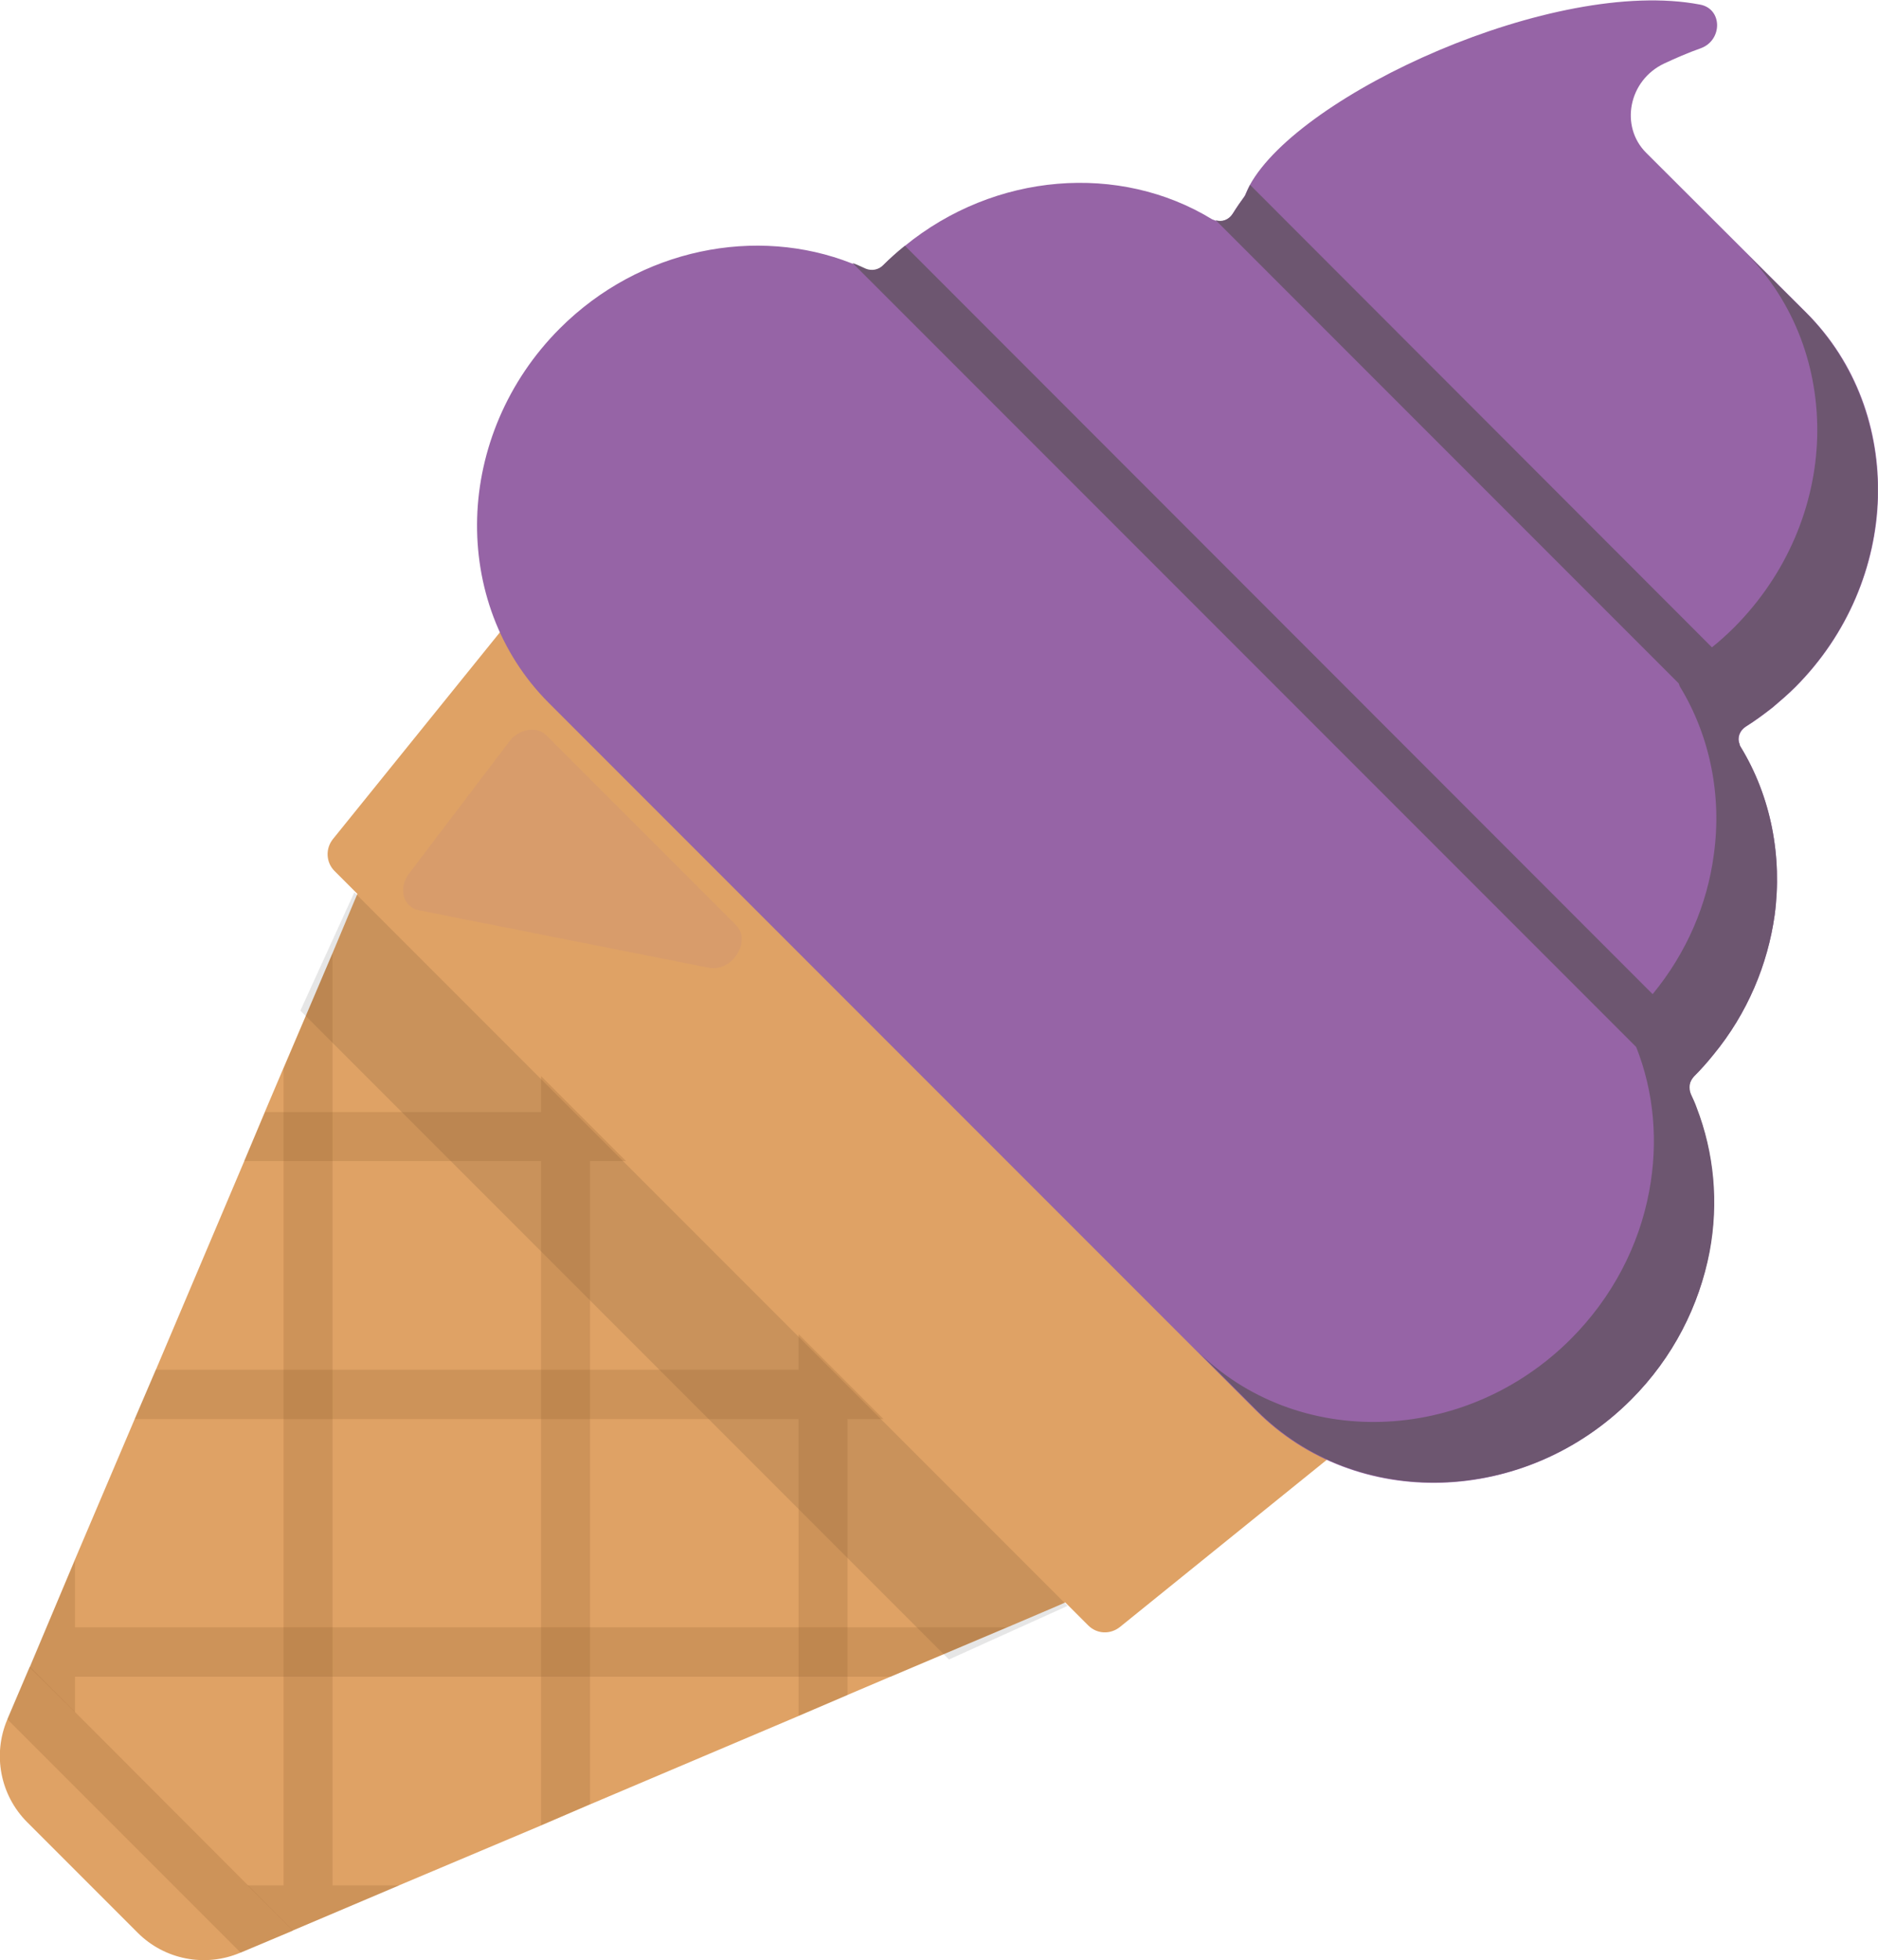
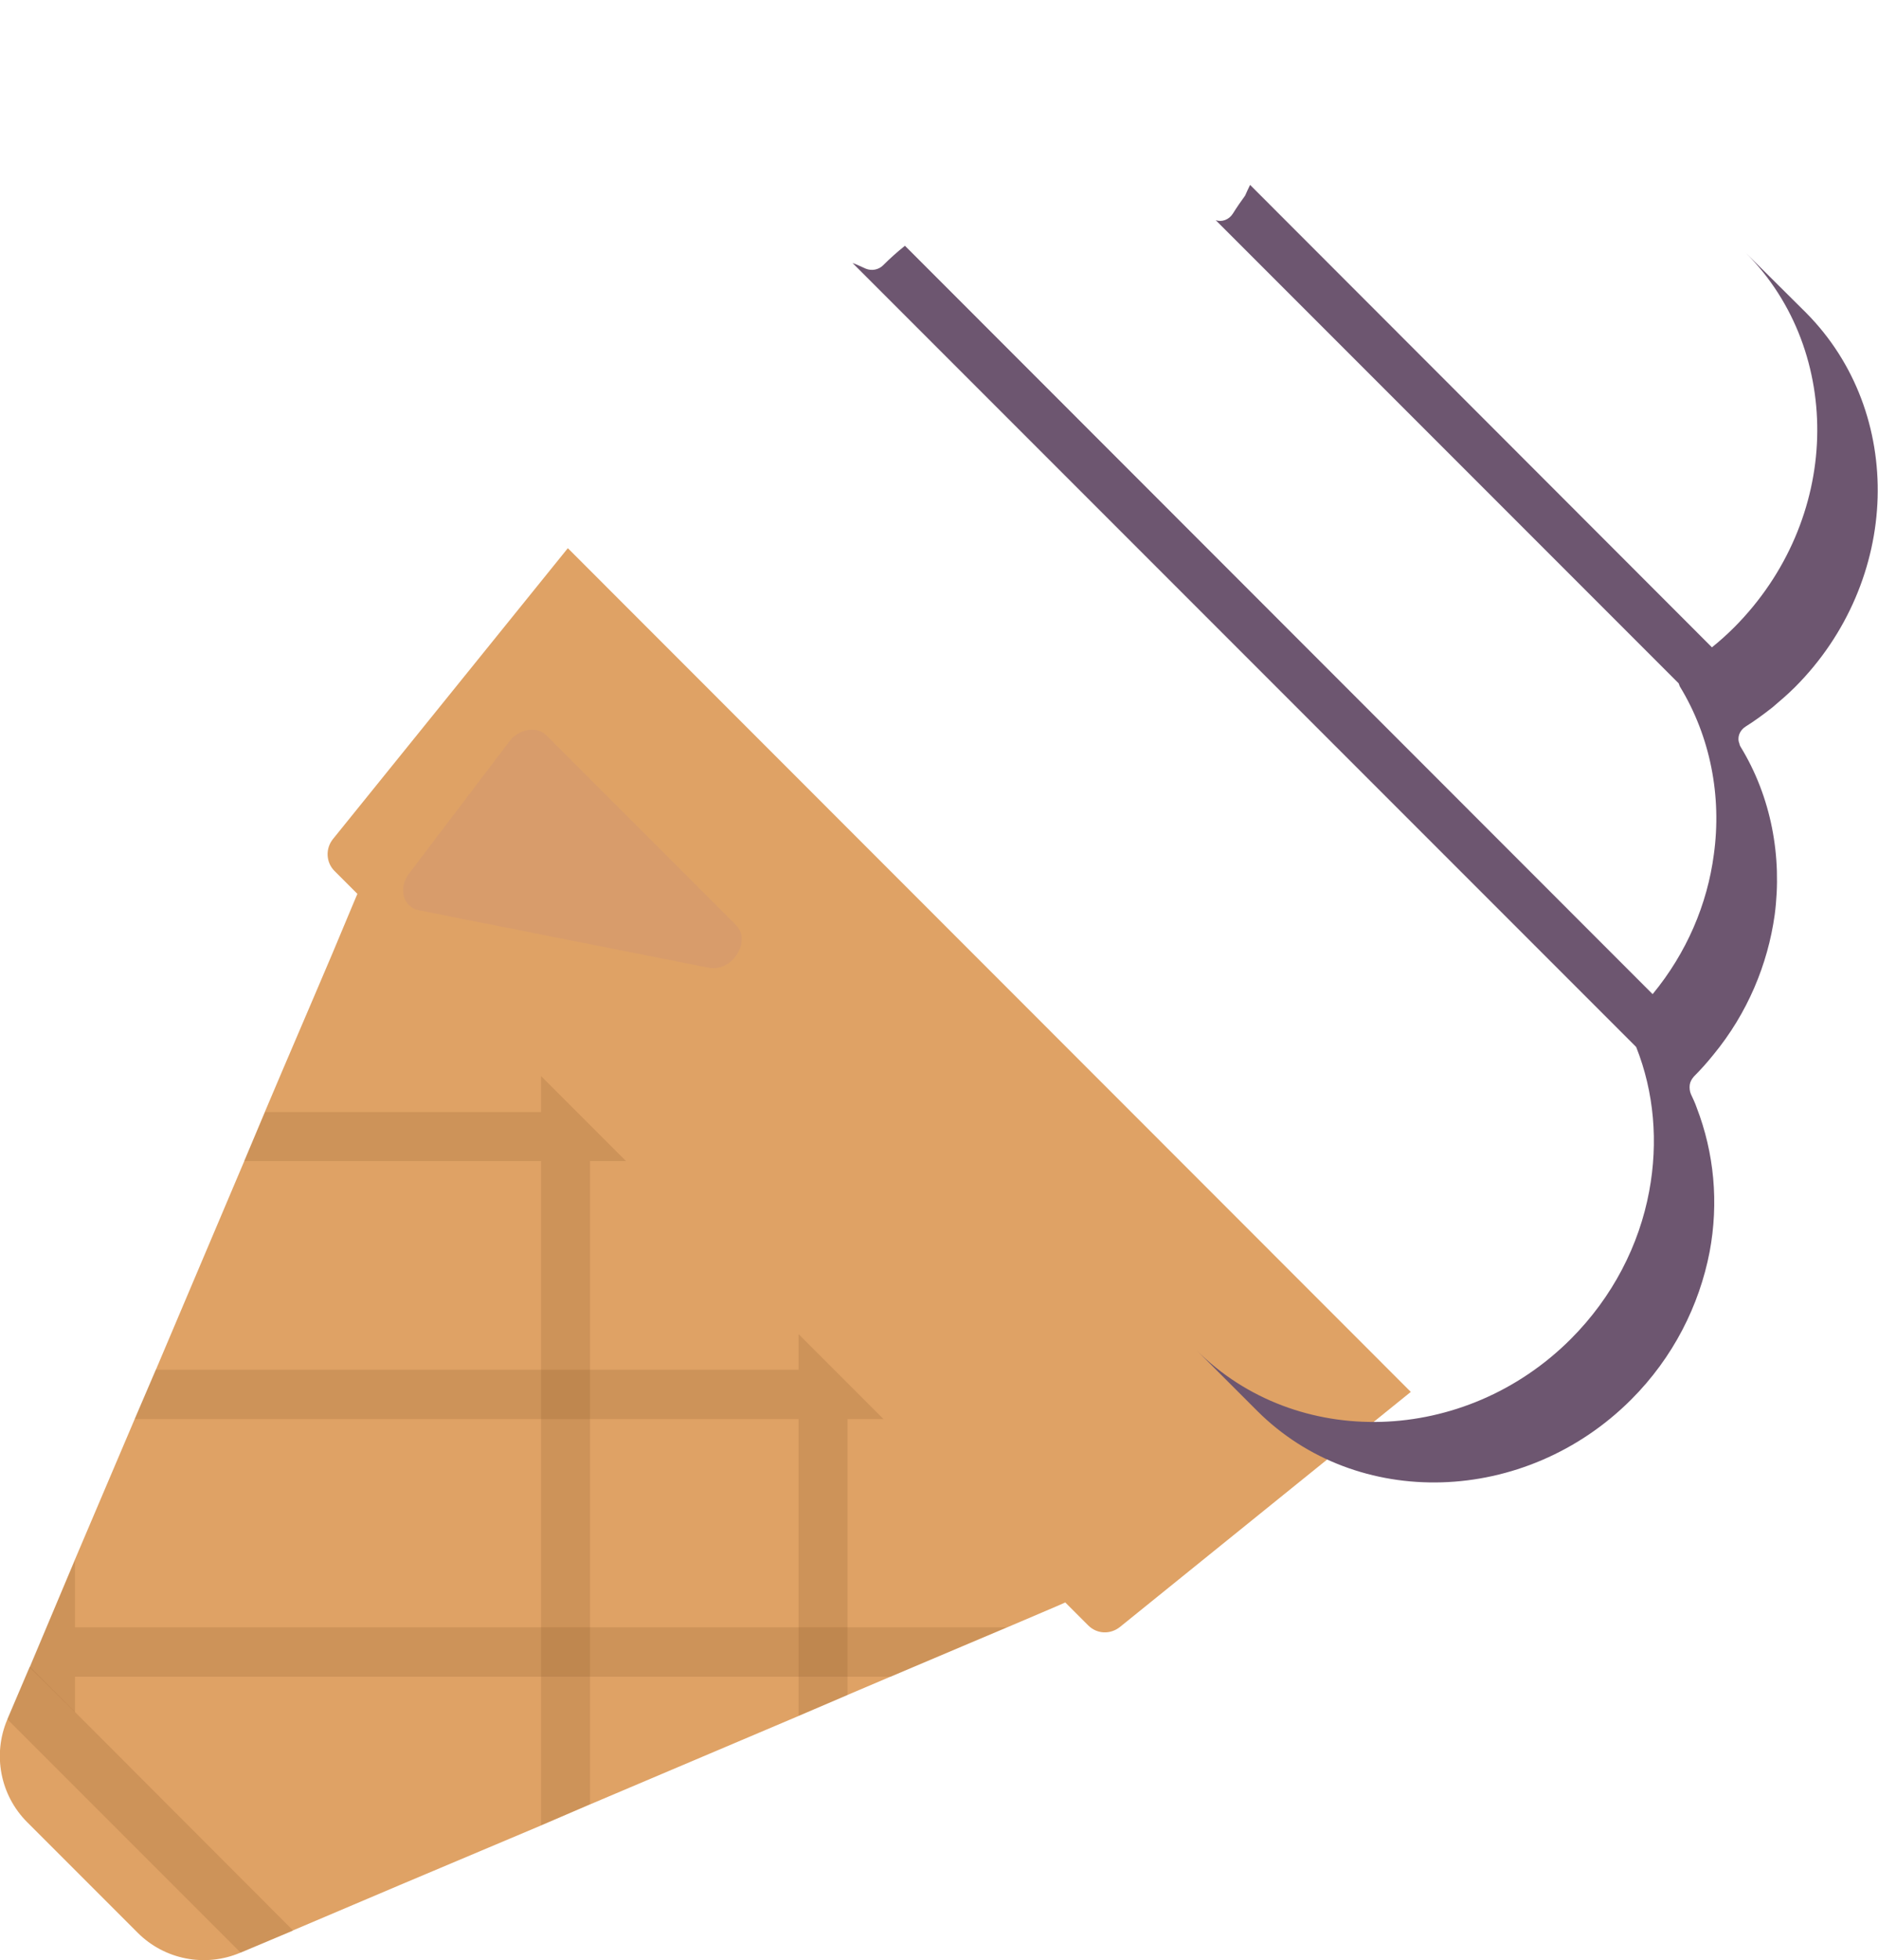
<svg xmlns="http://www.w3.org/2000/svg" version="1.1" id="_x35_" x="0px" y="0px" viewBox="0 0 490.8 512" style="enable-background:new 0 0 490.8 512;" xml:space="preserve">
  <style type="text/css">
	.st0{fill:#DFA265;}
	.st1{opacity:0.1;fill:#040000;}
	.st2{opacity:0.2;fill:#89552B;}
	.st3{opacity:0.1;fill:#9664A6;}
	.st4{fill:#9664A6;}
	.st5{fill:#6D5670;}
</style>
  <g>
    <path class="st0" d="M148.4,143.2l-61.4,76c-2,2.5-1.8,6.1,0.4,8.3l6,6l-1.1,2.6L86.9,249L82,260.5L74,279.2l-4.8,11.3l-5.4,12.9   l-23.1,54.5l-5.5,12.8l-15.7,36.9L7.8,435.5l-0.1,0.1l-5.8,13.6c-3.9,9.2-1.8,19.8,5.2,26.8l28.9,28.9c7,7,17.6,9.1,26.8,5.2   l13.6-5.7l0.1-0.1l27.8-11.8l37-15.6l12.8-5.5l54.5-23.1l12.8-5.5l11.3-4.8l18.7-7.9l11.6-4.9l12.9-5.5l2.5-1.1l6,6   c2.3,2.3,5.8,2.4,8.3,0.4l76-61.4L148.4,143.2z" />
-     <polygon class="st1" points="279,419.5 248,433.5 78.5,264 92.6,233.1  " />
    <g>
      <polygon class="st2" points="221.5,442.8 208.7,448.2 208.7,370.7 154.2,370.7 141.4,370.7 86.9,370.7 74.1,370.7 35.2,370.7     40.7,357.8 74.1,357.8 86.9,357.8 141.4,357.8 208.7,357.8 208.7,348.5 230.9,370.7 221.5,370.7   " />
      <polygon class="st2" points="263.1,425.1 251.5,430 232.8,438 221.5,438 141.4,438 86.9,438 74.1,438 19.6,438 19.6,447.3     7.7,435.5 19.6,407.6 19.6,425.1 74.1,425.1 86.9,425.1 141.4,425.1 221.5,425.1   " />
-       <polygon class="st2" points="104.4,492.5 76.5,504.3 64.7,492.5 74.1,492.5 74.1,357.8 74.1,303.3 74.1,290.5 74.1,279.2     82,260.5 86.9,249 86.9,290.5 86.9,303.3 86.9,357.8 86.9,370.7 86.9,425.1 86.9,438 86.9,492.5   " />
      <polygon class="st2" points="154.2,471.3 141.4,476.8 141.4,357.8 141.4,303.3 86.9,303.3 74.1,303.3 63.8,303.3 69.3,290.5     74.1,290.5 86.9,290.5 141.4,290.5 141.4,281.1 163.6,303.3 154.2,303.3 154.2,357.8 154.2,370.7 154.2,425.1   " />
      <polygon class="st2" points="76.6,504.3 76.5,504.3 62.9,510.1 1.9,449.1 7.7,435.5 7.8,435.4   " />
    </g>
    <path class="st3" d="M106.9,228.2l26.2-34.5c2.6-3.4,7.2-4.1,9.7-1.6l49.5,49.5c4.2,4.2-0.9,12.4-7.1,11.2l-75.7-15   C105.3,237,104,232,106.9,228.2z" />
-     <path class="st4" d="M446.7,327c2.4-12.8,1.2-25.8-3.4-37.7c-0.5-1.2-1-2.4-1.5-3.6c-0.7-1.5-0.3-3.2,0.9-4.5l0,0   c1.8-1.8,3.5-3.7,5.1-5.7c8.9-10.8,14.2-23.6,16-36.5c2-15.2-0.9-30.8-8.9-43.9c-0.1-0.2-0.3-0.5-0.3-0.8c-0.6-1.6,0.1-3.5,1.7-4.5   c2.4-1.5,4.7-3.2,7-5c2-1.7,4-3.4,5.9-5.3c13.8-13.8,21.1-31.8,21.6-49.5c0.5-17.7-5.6-35.2-18.7-48.3L430.3,40   c0,0-0.1-0.1-0.1-0.1c-6.9-6.9-4.6-18.9,4.7-23.3c3-1.4,6.2-2.8,9.6-4c5.7-2.1,5.7-10.3-0.2-11.4c-38.1-7.3-104.7,23.4-117.7,47.2   c-0.5,0.9-0.9,1.9-1.3,2.8c-1.1,1.5-2.2,3.1-3.2,4.7c-1,1.6-2.9,2.3-4.5,1.7c-0.3-0.1-0.5-0.2-0.8-0.3c-24.2-14.8-56.8-12.3-80.4,7   c-2,1.6-3.9,3.3-5.7,5.1l0,0c-1.2,1.2-3,1.6-4.5,0.9c-1.2-0.6-2.4-1.1-3.6-1.5c-24.8-9.8-55.3-4-76.3,17   c-13.8,13.8-21.1,31.8-21.6,49.5c-0.5,17.7,5.7,35.3,18.7,48.3l185,185c26.1,26.1,70.1,24.8,97.8-2.9   C437.3,354.6,444.1,341,446.7,327z" />
    <path class="st5" d="M456.2,189.8c2.4-1.5,4.7-3.2,7-5c2-1.7,4-3.4,5.9-5.3c13.8-13.8,21.1-31.8,21.6-49.5   c0.5-17.7-5.7-35.2-18.7-48.3L456.2,66c13,13,19.2,30.6,18.7,48.3c-0.5,17.7-7.8,35.6-21.6,49.5c-1.9,1.9-3.9,3.7-5.9,5.3l0,0   L326.7,48.3c-0.5,1-0.9,1.9-1.3,2.8c-1.1,1.5-2.2,3.1-3.2,4.7c-1,1.6-2.9,2.3-4.5,1.7l121,121l0,0c0.1,0.3,0.2,0.5,0.3,0.8   c8,13.1,11,28.7,8.9,43.9c-1.7,13-7.1,25.7-16,36.5L236.5,64.2c-2,1.6-3.9,3.3-5.7,5.1c0,0,0,0,0,0c-1.2,1.2-3,1.5-4.5,0.9   c-1.2-0.5-2.3-1.1-3.5-1.5l204.8,204.8c4.7,11.8,5.8,24.9,3.4,37.7c-2.6,14-9.5,27.6-20.5,38.6c-27.7,27.7-71.7,29-97.8,2.9   l15.8,15.8c26.1,26.1,70.1,24.8,97.8-2.9c11-11,17.8-24.6,20.5-38.6c2.4-12.8,1.2-25.8-3.4-37.7c-0.4-1.2-1-2.4-1.5-3.5   c-0.3-0.7-0.4-1.6-0.3-2.4c0.1-0.8,0.5-1.5,1.1-2.2c0,0,0,0,0,0c1.8-1.8,3.5-3.7,5.1-5.7c8.9-10.8,14.2-23.6,16-36.5   c2-15.2-0.9-30.8-8.9-43.9c-0.1-0.2-0.3-0.5-0.3-0.8C453.9,192.7,454.6,190.8,456.2,189.8z" />
  </g>
</svg>